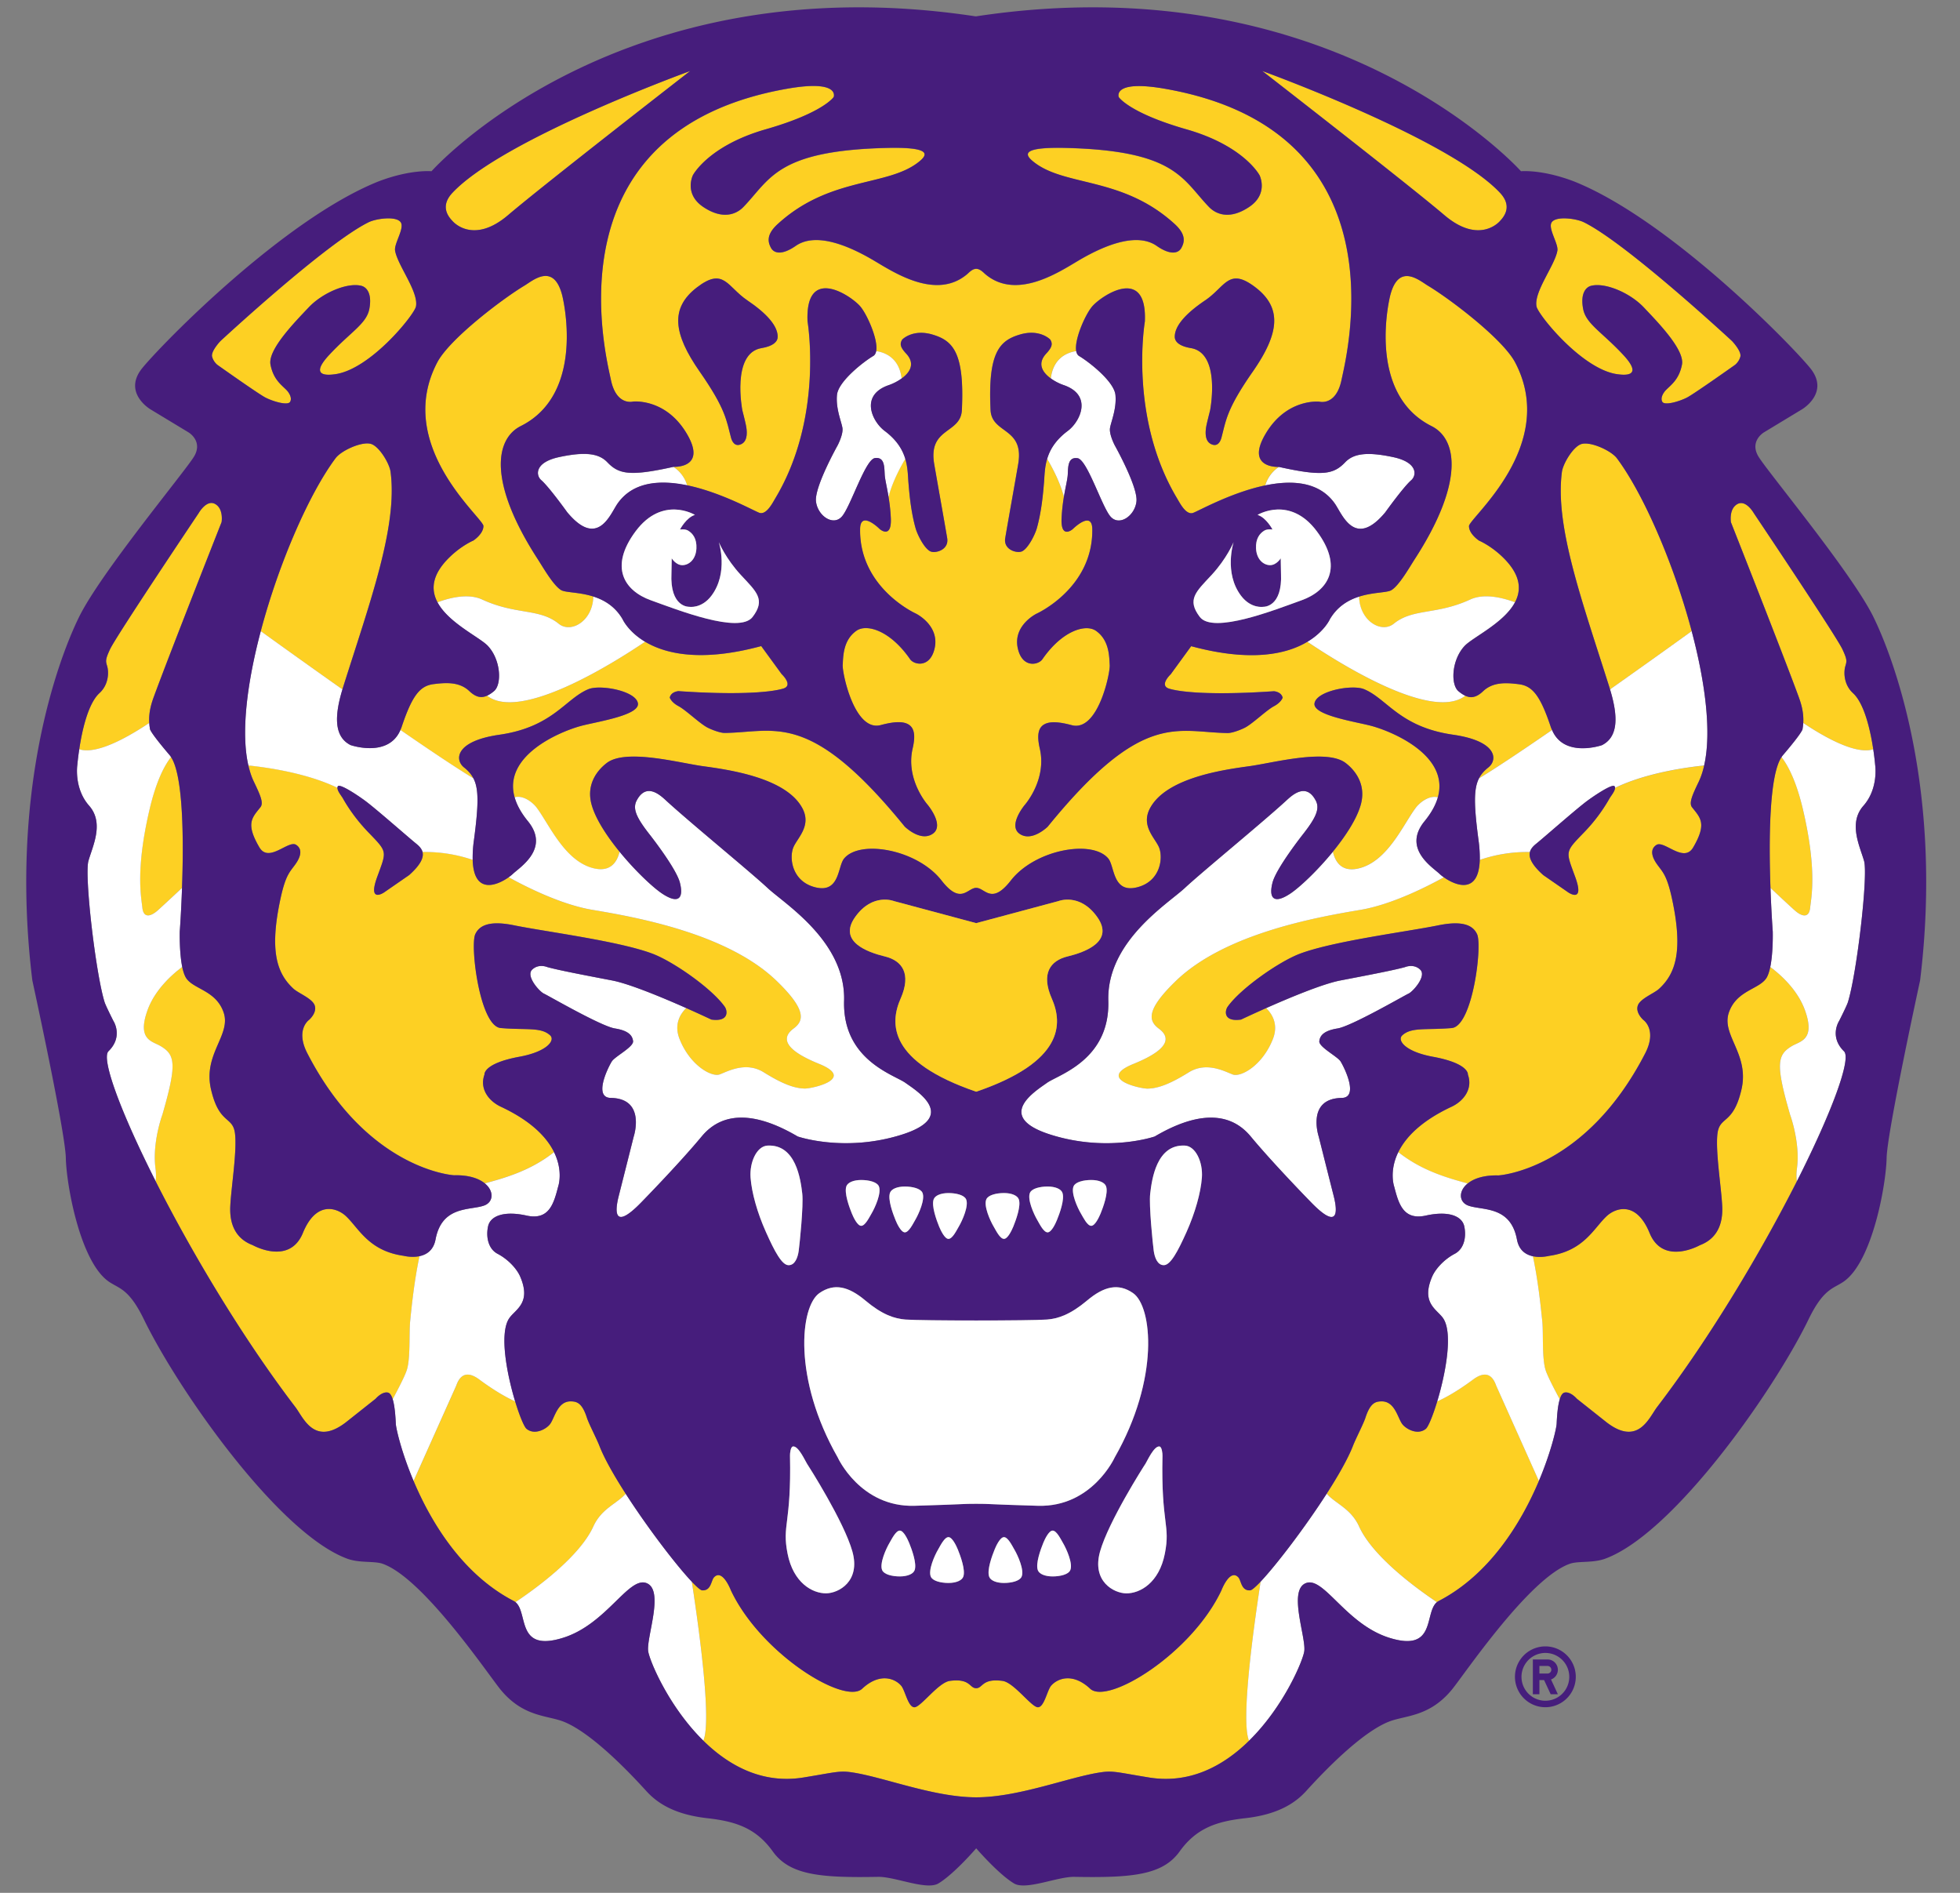
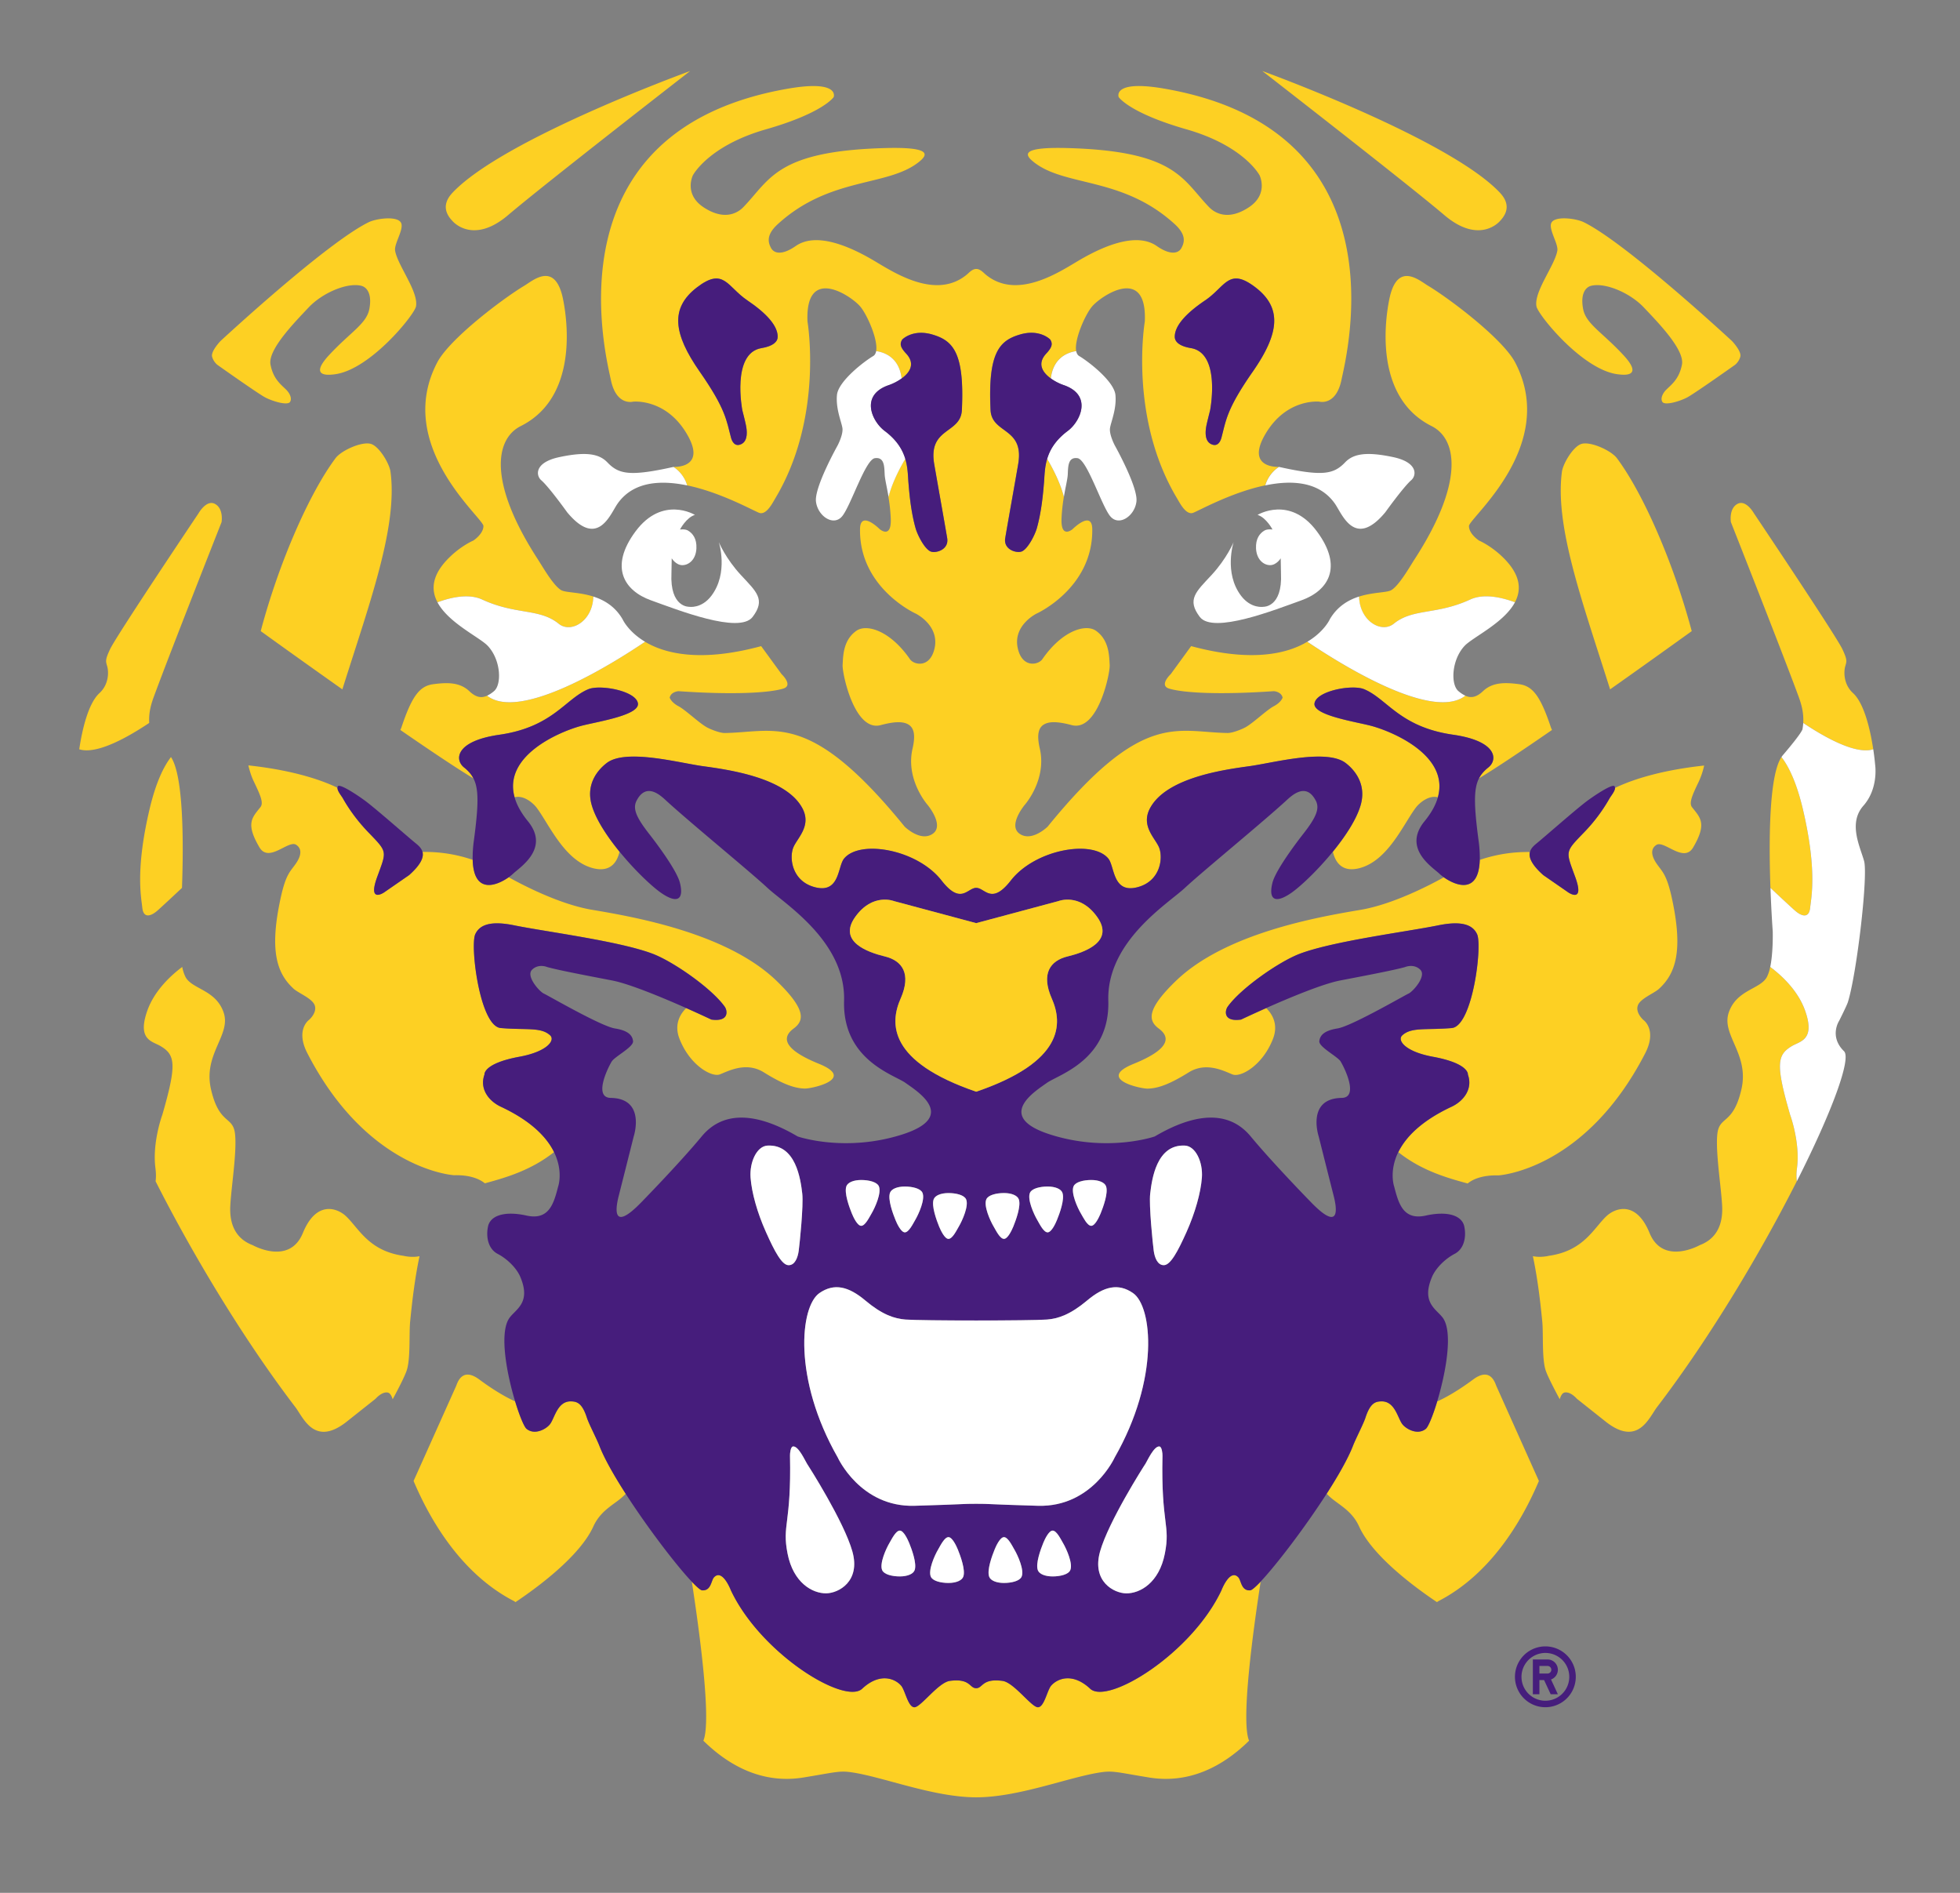
<svg xmlns="http://www.w3.org/2000/svg" id="Layer_1" viewBox="0 0 87 84">
  <rect x="0" y="0" width="87" height="84" fill="#808080" stroke="none" />
  <style>.st0{fill:#461d7c}.st1{fill:#fdd023}.st2{fill:#fff}</style>
  <path class="st0" d="M68.692 74.268h-.361v-.336h.361a.168.168 0 1 1 0 .336m.458-.167a.459.459 0 0 0-.458-.458h-.652v1.543h.291v-.628h.207l.293.628h.319l-.304-.654a.458.458 0 0 0 .304-.431" />
  <path class="st0" d="M68.596 75.475a1.06 1.06 0 1 1 0-2.121 1.06 1.06 0 0 1 0 2.121m0-2.412a1.35 1.35 0 1 0-.001 2.7 1.35 1.35 0 0 0 .001-2.7" />
  <path class="st1" d="M66.578 9.811c.206-.218.554-.67 0-1.259C64.324 6.155 56.03 3.151 56.03 3.151s6.5 5.047 8.076 6.391c1.578 1.343 2.472.269 2.472.269M22.558 9.542c1.576-1.343 8.077-6.391 8.077-6.391s-8.292 3.004-10.548 5.401c-.555.588-.207 1.041 0 1.259 0 0 .894 1.074 2.471-.269M9.657 16.197s1.787 1.267 2.116 1.44c.326.172 1.002.375 1.105.194.104-.18-.061-.421-.155-.517-.234-.24-.588-.472-.716-1.132-.127-.659 1.07-1.878 1.691-2.536.621-.659 1.722-1.117 2.336-.964.265.066.486.378.359 1.035-.126.656-.84 1.022-1.781 2.036-.942 1.015.02.885.24.858 1.57-.193 3.536-2.635 3.611-3.006.132-.649-.817-1.828-.925-2.481-.053-.318.438-1.004.246-1.265-.209-.285-1.095-.155-1.414 0-1.896.926-6.586 5.278-6.586 5.278s-.433.453-.369.693c.065.24.242.367.242.367M68.202 13.604c.076.372 2.041 2.814 3.611 3.006.221.027 1.183.156.24-.858-.941-1.014-1.655-1.379-1.781-2.036-.126-.657.093-.969.359-1.034.614-.152 1.716.305 2.337.964.621.657 1.818 1.877 1.69 2.535-.128.659-.481.893-.716 1.133-.094.096-.259.337-.156.517.104.181.778-.021 1.106-.195.327-.173 2.115-1.44 2.115-1.44s.176-.127.242-.367c.065-.239-.368-.693-.368-.693s-4.691-4.352-6.587-5.278c-.318-.155-1.206-.285-1.414 0-.19.26.298.947.247 1.264-.109.655-1.057 1.833-.925 2.482M33.802 15.449c-1.345.223-.851 2.761-.851 2.761s.13.503.162.674c.042.208.104.671-.203.823-.305.151-.424-.144-.459-.274-.212-.787-.229-1.27-1.395-2.943-1.166-1.675-1.321-2.811-.124-3.732 1.196-.92 1.335-.038 2.242.574.906.611 1.347 1.156 1.346 1.614 0 .218-.202.417-.718.503m19.69-2.119c.907-.612 1.045-1.494 2.241-.574 1.196.921 1.041 2.057-.124 3.732-1.168 1.673-1.185 2.157-1.395 2.943-.036.13-.153.426-.459.274-.306-.151-.246-.614-.205-.823.034-.171.164-.674.164-.674s.494-2.538-.851-2.761c-.517-.086-.718-.286-.718-.505-.001-.456.44-1.001 1.347-1.612M20.594 34.054c-.415-.336-.393-1.166 1.571-1.448 2.379-.342 2.925-1.597 3.951-2.021.528-.218 2.106.072 2.199.623.096.551-1.912.83-2.579 1.021-.978.279-3.406 1.332-2.894 3.152.404-.104.818.252.976.46.557.738 1.246 2.382 2.53 2.693.777.189 1.054-.311 1.151-.736-.556-.681-1.049-1.428-1.232-2.058-.274-.941.269-1.575.665-1.877.846-.648 3.208-.006 4.266.14 1.185.163 3.69.518 4.413 1.86.431.797-.236 1.337-.401 1.756-.187.473-.052 1.523 1.009 1.767 1.06.245.963-.936 1.247-1.282.705-.856 3.252-.406 4.326.973.865 1.108 1.145.327 1.54.327.393 0 .674.781 1.537-.327 1.075-1.379 3.624-1.829 4.327-.973.284.346.187 1.527 1.246 1.282 1.061-.244 1.196-1.293 1.009-1.767-.165-.419-.83-.959-.4-1.756.723-1.342 3.228-1.697 4.413-1.86 1.057-.146 3.419-.789 4.267-.14.396.302.938.936.664 1.877-.184.63-.676 1.377-1.231 2.058.098.425.374.924 1.151.736 1.284-.311 1.974-1.955 2.53-2.693.157-.208.572-.563.977-.46.51-1.82-1.918-2.874-2.896-3.152-.666-.19-2.674-.47-2.579-1.021.095-.551 1.671-.841 2.199-.623 1.026.424 1.573 1.678 3.952 2.021 1.964.282 1.987 1.112 1.57 1.448a1.523 1.523 0 0 0-.421.488c.743-.447 1.931-1.241 3.243-2.148-.017-.039-.036-.074-.05-.116-.472-1.416-.819-1.839-1.418-1.917-.6-.078-1.165-.096-1.595.311-.303.287-.546.311-.786.201-1.465 1.15-5.544-1.401-7.014-2.393-.879.525-2.452.923-5.155.193l-.907 1.245s-.538.502-.065.642c.642.192 2.248.278 4.645.112 0 0 .331.021.387.287 0 0-.06.205-.387.379-.327.173-.923.754-1.27.942-.18.097-.579.251-.783.248-2.252-.028-3.767-1.038-7.989 4.156 0 0-.699.69-1.241.319-.541-.369.221-1.282.221-1.282s.992-1.113.671-2.502c-.149-.642-.045-.936.19-1.072.265-.156.695-.11 1.228.032 1.162.308 1.709-2.305 1.685-2.671-.025-.365-.011-1.095-.61-1.516-.455-.319-1.5-.012-2.38 1.262-.175.253-.879.407-1.086-.466-.245-1.034.828-1.557.828-1.557s2.51-1.127 2.474-3.75c-.01-.862-.872 0-.872 0s-.538.466-.491-.493c.017-.356.057-.667.101-.935-.152-.622-.503-1.286-.742-1.693-.116.381-.116.742-.141 1.047-.042.514-.114 1.312-.32 2.041-.083.289-.38.879-.647 1.015-.212.109-.843-.053-.754-.583.114-.681.435-2.463.575-3.285.282-1.641-1.174-1.331-1.227-2.398-.123-2.563.403-3.08 1.294-3.349.891-.268 1.354.218 1.354.218.119.19.086.342-.175.623-.427.46-.151.849.203 1.104.108-.921.744-1.158 1.128-1.213-.093-.502.398-1.614.703-1.976.391-.467 2.452-1.866 2.344.663 0 0-.727 4.247 1.428 7.844.122.204.381.725.687.656.174-.04 1.675-.907 3.231-1.229h-.001s.108-.491.604-.819c0 0-1.52.085-.581-1.485.939-1.571 2.378-1.41 2.378-1.41s.739.201.982-.964c.242-1.165 2.784-11.077-7.857-12.926-2.33-.404-2.032.373-2.032.373s.455.7 3.013 1.433c2.562.735 3.242 2.04 3.242 2.04s.41.823-.461 1.409c-.871.585-1.475.32-1.784 0-1.19-1.234-1.473-2.496-6.332-2.62-1.957-.049-1.857.276-1.507.573 1.377 1.173 3.968.656 6.32 2.807.527.482.425.816.295 1.057-.131.241-.483.336-1.096-.089-.78-.544-2.056-.189-3.49.661-.892.531-2.746 1.746-4.113.597-.084-.071-.231-.24-.407-.24-.178 0-.319.165-.408.24-1.367 1.15-3.221-.066-4.115-.597-1.433-.85-2.707-1.205-3.49-.661-.613.426-.964.331-1.096.089-.129-.241-.23-.575.296-1.057 2.352-2.151 4.944-1.635 6.321-2.807.348-.297.45-.622-1.508-.573-4.861.123-5.145 1.386-6.335 2.619-.308.32-.913.585-1.785 0-.87-.586-.459-1.409-.459-1.409s.679-1.304 3.237-2.038c2.558-.732 3.012-1.433 3.012-1.433s.297-.777-2.032-.373c-10.641 1.849-8.1 11.761-7.857 12.926.242 1.165.982.964.982.964s1.439-.161 2.377 1.41c.939 1.57-.581 1.485-.581 1.485.497.328.604.819.604.819h-.001c1.556.322 3.056 1.189 3.231 1.229.307.069.566-.452.688-.656 2.153-3.597 1.427-7.844 1.427-7.844-.108-2.529 1.954-1.13 2.344-.663.305.362.797 1.473.703 1.976.385.055 1.021.292 1.13 1.213.353-.255.63-.644.201-1.104-.261-.28-.294-.433-.174-.623 0 0 .461-.486 1.354-.218.891.269 1.416.786 1.292 3.349-.052 1.067-1.507.757-1.226 2.398.141.822.461 2.604.575 3.285.089.53-.541.692-.753.583-.269-.136-.563-.726-.647-1.015-.207-.729-.279-1.527-.319-2.041-.025-.305-.026-.666-.142-1.047-.239.406-.59 1.071-.744 1.693.046.268.085.579.102.935.047.958-.491.493-.491.493s-.862-.862-.873 0c-.035 2.623 2.477 3.75 2.477 3.75s1.071.523.828 1.557c-.207.874-.912.72-1.087.466-.88-1.274-1.925-1.581-2.379-1.262-.602.421-.588 1.151-.611 1.516-.024.365.523 2.979 1.686 2.671.532-.143.963-.188 1.227-.032.235.137.339.43.191 1.072-.321 1.388.67 2.502.67 2.502s.762.913.221 1.282c-.542.37-1.241-.319-1.241-.319-4.223-5.193-5.737-4.184-7.989-4.156-.205.003-.603-.151-.783-.248-.348-.189-.945-.769-1.27-.942-.326-.174-.388-.379-.388-.379.058-.266.388-.287.388-.287 2.396.166 4 .08 4.645-.112.473-.14-.065-.642-.065-.642l-.908-1.245c-2.7.73-4.275.332-5.154-.193-1.47.992-5.549 3.542-7.014 2.393-.24.11-.483.087-.786-.201-.43-.407-.994-.389-1.595-.311-.599.078-.946.501-1.418 1.917-.014.042-.033.076-.048.116 1.311.905 2.499 1.701 3.242 2.148a1.467 1.467 0 0 0-.42-.489" />
  <path class="st1" d="M61.866 27.679c.851-.692 1.895-.381 3.391-1.072.636-.296 1.483-.068 1.987.122.303-.569.261-1.25-.589-2.05-.515-.484-1.002-.689-1.002-.689s-.449-.289-.449-.645c0-.357 3.986-3.571 2.05-7.261-.549-1.044-2.895-2.822-3.87-3.406-.372-.223-1.295-1.043-1.676.427 0 0-1.109 4.328 1.836 5.803 1.152.578 1.45 2.513-.757 5.917-.232.359-.684 1.158-1.03 1.364-.197.117-.803.086-1.433.286.027 1.084.994 1.648 1.542 1.204M21.407 26.606c1.496.692 2.539.381 3.392 1.072.546.444 1.513-.12 1.538-1.205-.63-.2-1.234-.169-1.432-.286-.345-.206-.798-1.004-1.031-1.364-2.207-3.402-1.909-5.339-.756-5.916 2.945-1.475 1.835-5.804 1.835-5.804-.381-1.47-1.303-.65-1.674-.427-.975.584-3.322 2.362-3.87 3.406-1.937 3.689 2.049 6.904 2.049 7.261 0 .356-.447.645-.447.645s-.489.205-1.002.689c-.851.8-.893 1.481-.59 2.05.505-.188 1.351-.417 1.988-.121M71.77 20.332c-.255-.339-1.166-.754-1.572-.632-.362.108-.817.863-.868 1.239-.321 2.424.909 5.759 2.107 9.554l.031.1a462.743 462.743 0 0 0 3.624-2.585c-.8-3.008-2.148-6.105-3.322-7.676M80.347 40.285c.048-.461.316-1.667-.321-4.372-.289-1.228-.646-1.923-.951-2.316-.561.834-.561 3.796-.489 5.805.344.323.875.818 1.084 1.003.319.281.629.341.677-.12M83.149 33.25c-.119-.787-.382-2.019-.899-2.494-.43-.394-.41-.958-.344-1.185.064-.226.102-.274-.127-.763-.276-.591-3.933-6.039-3.933-6.039s-.349-.619-.732-.403c-.382.217-.283.805-.283.805s2.284 5.783 3 7.729c.107.291.24.692.21 1.181 1.799 1.201 2.68 1.309 3.108 1.169M22.234 49.114c-.518-.241-.959-.777-.727-1.428 0 0-.071-.492 1.557-.791 1.233-.227 1.596-.732 1.357-.95-.409-.374-1.05-.226-2.193-.323-.928-.079-1.365-3.65-1.129-4.162.186-.403.642-.616 1.726-.396 1.389.283 4.701.704 6.17 1.271.921.357 2.606 1.536 3.177 2.34.12.169.212.683-.594.571 0 0-.467-.222-1.115-.51-.205.194-.574.665-.303 1.362.461 1.182 1.433 1.719 1.792 1.581.359-.138 1.162-.582 1.949-.092.787.489 1.331.711 1.82.721.317.006 2.293-.425.629-1.099-1.829-.741-1.512-1.277-1.124-1.563.451-.336.6-.81-.759-2.12-2.2-2.123-6.321-2.836-8.189-3.151-1.403-.237-2.997-1.054-3.701-1.445-.513.365-1.548.785-1.594-.772a6.495 6.495 0 0 0-2.227-.35c.056.225-.054.541-.591 1.023l-1.117.772s-.734.5-.307-.678c.428-1.179.476-1.094-.394-1.996a7.46 7.46 0 0 1-1.123-1.497c-.06-.109-.247-.325-.244-.472-.576-.282-1.826-.764-3.955-.994.06.261.138.5.239.71.28.585.45.95.297 1.142-.37.468-.67.721-.047 1.782.418.714 1.287-.335 1.631-.111.373.245.092.693-.036.869-.238.333-.427.459-.653 1.502-.503 2.316-.175 3.329.573 4.014.219.202.826.43.938.733.124.336-.25.653-.25.653s-.614.431-.074 1.479c2.679 5.2 6.514 5.415 6.514 5.415.653-.018 1.1.142 1.365.359.948-.257 2.052-.578 3.076-1.389-.313-.628-.98-1.362-2.364-2.01M15.228 30.493c1.198-3.796 2.429-7.131 2.106-9.555-.05-.375-.506-1.13-.868-1.238-.406-.121-1.318.293-1.571.632-1.174 1.57-2.525 4.668-3.322 7.676.864.622 2.199 1.579 3.626 2.586.009-.034.018-.067.029-.101M71.442 35.436a7.448 7.448 0 0 1-1.122 1.496c-.871.903-.824.817-.396 1.996.428 1.178-.306.679-.306.679l-1.117-.773c-.54-.481-.648-.798-.591-1.023a6.544 6.544 0 0 0-2.227.35c-.047 1.557-1.081 1.136-1.595.772-.704.392-2.298 1.207-3.701 1.445-1.867.314-5.988 1.028-8.19 3.151-1.358 1.31-1.208 1.784-.756 2.12.387.287.704.823-1.124 1.563-1.665.674.31 1.105.627 1.099.489-.009 1.033-.231 1.82-.721.788-.49 1.59-.046 1.949.093.361.138 1.332-.4 1.792-1.582.272-.697-.098-1.168-.302-1.362-.647.288-1.115.51-1.115.51-.806.113-.714-.402-.594-.57.571-.805 2.256-1.984 3.176-2.341 1.469-.567 4.781-.988 6.171-1.271 1.084-.22 1.54-.007 1.725.395.237.513-.201 4.084-1.129 4.163-1.142.097-1.784-.051-2.191.323-.24.218.122.723 1.355.951 1.628.298 1.556.79 1.556.79.233.651-.208 1.186-.725 1.428-1.385.647-2.052 1.382-2.362 2.015 1.025.811 2.129 1.131 3.076 1.388.265-.217.712-.376 1.366-.359 0 0 3.835-.215 6.513-5.415.541-1.049-.074-1.479-.074-1.479s-.373-.318-.249-.653c.112-.303.72-.531.938-.733.747-.685 1.075-1.698.573-4.013-.227-1.044-.416-1.17-.653-1.504-.127-.176-.41-.624-.037-.868.344-.223 1.212.825 1.632.112.622-1.061.322-1.315-.048-1.783-.151-.192.018-.556.299-1.142a3.4 3.4 0 0 0 .237-.71c-2.129.23-3.379.712-3.954.994.001.144-.186.359-.247.469M65.389 61.22c-.71.526-1.247.816-1.594.973-.194.643-.398 1.13-.504 1.216-.37.299-.887.002-1.048-.214-.207-.279-.328-1.032-.942-1.005-.252.009-.479.073-.693.732-.088.27-.43.926-.552 1.243-.218.56-.65 1.32-1.166 2.122.398.45 1.076.656 1.439 1.457.611 1.345 2.562 2.758 3.455 3.355a.491.491 0 0 1 .081-.053c2.281-1.184 3.673-3.503 4.443-5.324l-1.895-4.228c-.104-.3-.352-.773-1.024-.274M6.624 32.082c-.031-.489.104-.891.211-1.181.715-1.946 3-7.73 3-7.73s.1-.588-.284-.804c-.382-.216-.732.403-.732.403s-3.657 5.448-3.933 6.039c-.229.489-.19.537-.127.763.065.226.087.79-.343 1.185-.519.475-.781 1.706-.899 2.494.426.139 1.306.031 3.107-1.169M18.206 58.646c.069-.695.187-1.829.416-2.899-.355.075-.707-.016-.707-.016-1.562-.218-1.995-1.238-2.567-1.768-.376-.348-1.305-.709-1.904.754-.599 1.462-2.226.541-2.226.541-.942-.353-1.018-1.221-.997-1.716.035-.811.307-2.452.209-3.241-.098-.789-.698-.381-1.063-1.956s.908-2.411.558-3.418c-.349-1.008-1.39-1.021-1.688-1.565a1.703 1.703 0 0 1-.148-.451c-.433.322-1.214 1.002-1.546 1.929-.468 1.316.218 1.366.581 1.582.654.389.734.796.084 3.042 0 0-.458 1.233-.308 2.379.029.223.028.414.007.581 1.567 3.097 3.819 6.899 6.205 10.024.354.464.834 1.749 2.236.675l1.323-1.049s.289-.338.553-.272c.091.024.156.137.206.295.228-.421.518-.981.615-1.256.186-.519.107-1.648.161-2.195M79.763 51.842c.15-1.146-.307-2.379-.307-2.379-.65-2.245-.57-2.654.083-3.042.363-.216 1.05-.266.581-1.582-.331-.927-1.111-1.607-1.546-1.929a1.692 1.692 0 0 1-.147.451c-.299.544-1.339.557-1.689 1.565-.348 1.008.923 1.843.559 3.418-.365 1.575-.965 1.167-1.065 1.956-.097.789.177 2.43.211 3.241.021.495-.054 1.362-.996 1.716 0 0-1.629.921-2.227-.541-.599-1.462-1.529-1.101-1.904-.754-.572.53-1.005 1.55-2.568 1.768 0 0-.351.091-.707.016.229 1.071.348 2.204.417 2.899.054.547-.025 1.676.159 2.194.098.274.389.834.616 1.256.048-.158.114-.271.205-.295.266-.066.554.272.554.272l1.322 1.049c1.404 1.074 1.883-.211 2.237-.675 2.386-3.125 4.638-6.927 6.204-10.024a2.372 2.372 0 0 1 .008-.58M6.317 40.285c.048.461.358.401.678.12.208-.184.739-.68 1.083-1.003.072-2.01.071-4.972-.489-5.805-.304.393-.662 1.088-.951 2.316-.636 2.705-.368 3.912-.321 4.372M55.958 70.19c-.226.238-.392.381-.463.385-.407.025-.393-.441-.53-.581-.379-.391-.749.588-.749.588-1.337 2.819-5.05 5.084-5.822 4.361s-1.445-.464-1.732-.139c-.179.205-.308.968-.594.96-.286-.009-1.06-1.103-1.568-1.171-.917-.121-.865.325-1.168.325-.302 0-.251-.446-1.166-.325-.511.068-1.284 1.162-1.569 1.171-.286.008-.416-.755-.594-.96-.286-.325-.958-.585-1.731.139-.773.723-4.486-1.541-5.822-4.361 0 0-.37-.979-.749-.588-.138.14-.124.607-.531.581-.071-.004-.237-.147-.461-.385.347 2.259.879 6.198.512 7.059 1.124 1.105 2.613 1.926 4.432 1.634 1.377-.224 1.594-.311 2.123-.235 1.403.197 3.65 1.113 5.557 1.113 1.908 0 4.155-.916 5.558-1.113.529-.076.745.011 2.122.235 1.819.292 3.308-.529 4.431-1.634-.366-.862.166-4.801.514-7.059M26.336 67.744c.363-.801 1.041-1.008 1.439-1.457-.516-.802-.948-1.562-1.165-2.122-.123-.317-.466-.973-.554-1.243-.213-.659-.441-.723-.693-.732-.613-.026-.736.727-.942 1.005-.159.216-.678.513-1.046.214-.106-.086-.31-.573-.506-1.216-.346-.157-.884-.447-1.593-.973-.672-.499-.92-.026-1.023.274l-1.895 4.228c.769 1.821 2.162 4.141 4.443 5.324a.462.462 0 0 1 .08.053c.894-.597 2.844-2.01 3.455-3.355" />
-   <path class="st2" d="M24.297 42.918s-.384-.168-.675.115c-.291.284.327.974.522 1.062.194.088 2.54 1.449 3.15 1.546.613.098.781.319.808.563.03.261-.812.681-.947.906-.209.346-.799 1.603-.043 1.614 1.578.025 1.02 1.712 1.02 1.712l-.664 2.633c-.065.256-.459 1.801 1.019.269 0 0 1.668-1.705 2.66-2.903.994-1.2 2.515-1.028 4.263 0 0 0 2.077.721 4.617-.08 2.538-.8.665-1.942.164-2.301-.501-.359-2.797-1.011-2.722-3.644.076-2.631-2.646-4.303-3.395-5.003-.749-.7-3.381-2.853-4.471-3.848-.247-.226-.895-.88-1.341-.034-.183.349-.033.731.552 1.479 0 0 1.197 1.513 1.366 2.166.168.652-.026.986-.773.496-.415-.272-1.21-1.017-1.906-1.87-.098.424-.375.924-1.151.735-1.285-.311-1.974-1.955-2.53-2.692-.157-.209-.573-.564-.976-.46.092.328.278.681.589 1.061.989 1.208-.342 2.033-.661 2.332a1.78 1.78 0 0 1-.195.157c.704.391 2.298 1.207 3.701 1.445 1.868.314 5.989 1.028 8.189 3.151 1.359 1.31 1.21 1.784.758 2.12-.387.286-.704.823 1.124 1.563 1.665.674-.311 1.105-.628 1.099-.489-.009-1.033-.231-1.821-.721-.787-.49-1.589-.046-1.948.092-.359.139-1.331-.399-1.792-1.581-.271-.697.099-1.168.303-1.362-1.028-.455-2.509-1.076-3.291-1.225-1.272-.242-2.373-.452-2.875-.592M14.997 34.893c.094-.138.997.477 1.286.701.564.437 1.813 1.539 2.182 1.839.118.095.248.212.29.377a6.55 6.55 0 0 1 2.228.35 5.312 5.312 0 0 1 .053-.864c.21-1.58.22-2.29-.02-2.755-.743-.448-1.931-1.243-3.242-2.148-.534 1.257-2.215.671-2.215.671-.735-.371-.719-1.289-.36-2.47a512.49 512.49 0 0 1-3.625-2.586c-.602 2.27-.889 4.487-.551 5.961 2.129.229 3.379.711 3.955.993a.108.108 0 0 1 .019-.069" />
  <path class="st0" d="M33.174 13.33c-.907-.612-1.046-1.493-2.242-.574-1.197.921-1.042 2.057.124 3.732 1.166 1.674 1.184 2.157 1.395 2.943.035.13.154.426.459.275.306-.151.245-.615.203-.823-.032-.17-.162-.674-.162-.674s-.495-2.538.851-2.761c.517-.086.718-.286.718-.505.001-.457-.44-1.003-1.346-1.613" />
-   <path class="st2" d="M6.901 51.842c-.15-1.146.308-2.379.308-2.379.65-2.245.571-2.654-.084-3.042-.362-.216-1.049-.266-.58-1.582.331-.927 1.112-1.607 1.545-1.929-.134-.655-.11-1.574-.11-1.574s.062-.821.101-1.934c-.344.323-.876.818-1.083 1.003-.32.281-.63.341-.679-.121-.047-.46-.314-1.665.322-4.372.289-1.229.646-1.923.951-2.315-.018-.026-.035-.054-.054-.076-.944-1.105-.882-1.182-.882-1.182a2.387 2.387 0 0 1-.03-.257c-1.801 1.2-2.682 1.308-3.108 1.168-.061.408-.085.696-.085.696s-.157 1.038.523 1.808c.681.772.155 1.799-.03 2.451-.184.651.322 4.995.718 6.269.05.157.386.824.386.824s.461.691-.214 1.352c-.336.329.542 2.704 2.095 5.772a2.433 2.433 0 0 0-.01-.58" />
  <path class="st0" d="M18.465 37.433c-.37-.3-1.619-1.403-2.182-1.839-.289-.224-1.192-.839-1.286-.701a.119.119 0 0 0-.019.07c-.004.148.184.363.244.472.228.409.606.959 1.123 1.497.87.902.823.817.394 1.995-.427 1.178.307.679.307.679l1.117-.773c.539-.481.648-.798.592-1.023-.043-.165-.173-.282-.29-.377" />
-   <path class="st2" d="M21.275 61.22c.71.526 1.247.816 1.594.973-.37-1.221-.707-3.006-.274-3.677.263-.405 1.015-.668.495-1.868-.141-.326-.512-.751-1.002-1.008-.416-.219-.521-.749-.422-1.215.098-.466.705-.703 1.707-.481 1.002.222 1.209-.533 1.403-1.281 0 0 .243-.673-.182-1.535-1.024.811-2.128 1.131-3.076 1.388.422.344.385.833-.031.983-.617.224-1.871-.008-2.155 1.504-.092.487-.404.677-.711.742-.229 1.071-.348 2.204-.416 2.9-.054.547.025 1.676-.161 2.193-.097.275-.387.834-.614 1.257.093.303.123.771.138 1.088.01.201.241 1.243.789 2.538l1.894-4.228c.104-.299.353-.772 1.024-.273M68.459 58.646c-.07-.695-.189-1.829-.417-2.899-.308-.065-.619-.256-.71-.744-.284-1.512-1.538-1.279-2.156-1.503-.416-.15-.454-.638-.031-.982-.947-.258-2.051-.579-3.076-1.389-.423.863-.181 1.535-.181 1.535.194.748.401 1.502 1.403 1.281 1.002-.222 1.609.016 1.706.481.099.466-.006.996-.423 1.215-.489.257-.858.681-1 1.008-.519 1.2.233 1.462.495 1.869.433.67.097 2.455-.274 3.676.347-.156.885-.447 1.594-.973.672-.499.92-.025 1.024.274l1.894 4.228c.546-1.295.779-2.337.789-2.537.014-.318.043-.786.139-1.088-.227-.421-.518-.981-.616-1.256-.185-.52-.106-1.649-.16-2.196M60.328 67.744c-.363-.801-1.041-1.008-1.439-1.457-.973 1.513-2.241 3.171-2.932 3.903-.348 2.259-.88 6.197-.515 7.059 1.563-1.534 2.416-3.611 2.453-3.992.065-.654-.728-2.708.079-3.005.794-.293 1.768 1.824 3.689 2.428 2.106.663 1.542-1.107 2.118-1.58-.891-.598-2.842-2.011-3.453-3.356M30.708 70.19c-.693-.731-1.96-2.389-2.933-3.903-.398.45-1.076.656-1.439 1.457-.612 1.345-2.562 2.758-3.456 3.355.577.472.014 2.242 2.119 1.58 1.92-.604 2.895-2.72 3.689-2.428.808.297.015 2.352.08 3.005.037.382.891 2.458 2.452 3.992.367-.861-.165-4.8-.512-7.058M65.629 37.296c.046.341.06.625.054.865a6.495 6.495 0 0 1 2.227-.35c.042-.167.172-.283.29-.377.37-.301 1.618-1.403 2.181-1.84.291-.223 1.194-.839 1.286-.701a.133.133 0 0 1 .02.071c.574-.282 1.824-.765 3.954-.994.338-1.473.052-3.689-.551-5.961-.862.622-2.198 1.578-3.624 2.585.359 1.183.375 2.101-.36 2.471 0 0-1.682.585-2.214-.67-1.313.905-2.501 1.7-3.243 2.147-.239.464-.229 1.176-.02 2.754M57.258 39.668c-.747.489-.941.155-.773-.496.168-.653 1.366-2.165 1.366-2.165.585-.749.736-1.131.552-1.48-.447-.846-1.093-.192-1.342.034-1.088.995-3.722 3.149-4.47 3.848-.749.7-3.47 2.372-3.395 5.004.077 2.632-2.22 3.284-2.722 3.643-.5.359-2.375 1.501.165 2.301 2.538.8 4.616.08 4.616.08 1.748-1.028 3.269-1.199 4.263 0 .992 1.198 2.66 2.903 2.66 2.903 1.478 1.532 1.083-.014 1.02-.269-.167-.658-.664-2.633-.664-2.633s-.56-1.687 1.018-1.712c.755-.011.165-1.269-.042-1.614-.135-.225-.977-.645-.948-.906.028-.244.196-.465.807-.563.613-.097 2.957-1.458 3.152-1.546.193-.088.812-.778.521-1.062-.29-.283-.676-.115-.676-.115-.501.14-1.602.349-2.875.594-.781.15-2.262.77-3.29 1.225.205.195.574.665.303 1.362-.46 1.182-1.431 1.72-1.791 1.581-.359-.138-1.162-.582-1.949-.092-.788.49-1.331.711-1.821.721-.316.006-2.293-.425-.626-1.099 1.828-.741 1.51-1.276 1.122-1.563-.45-.336-.6-.81.758-2.12 2.201-2.123 6.322-2.836 8.19-3.151 1.404-.237 2.996-1.053 3.701-1.445a1.5 1.5 0 0 1-.195-.157c-.319-.299-1.648-1.123-.661-2.332.31-.38.498-.733.591-1.061-.405-.104-.82.252-.977.46-.557.738-1.247 2.382-2.53 2.693-.777.188-1.055-.311-1.151-.736-.697.851-1.491 1.597-1.907 1.868" />
  <path class="st0" d="M23.431 36.442c-.31-.38-.497-.733-.589-1.061-.512-1.82 1.916-2.874 2.895-3.152.666-.19 2.674-.471 2.578-1.021-.093-.55-1.671-.84-2.199-.622-1.026.424-1.572 1.678-3.951 2.021-1.964.282-1.986 1.112-1.571 1.448.185.149.323.298.421.488.24.465.23 1.175.02 2.754a5.466 5.466 0 0 0-.054.866c.046 1.556 1.081 1.135 1.594.771.079-.056.147-.11.195-.156.319-.302 1.65-1.126.661-2.336" />
  <path class="st0" d="M53.349 52.259c-.052.681-.301 1.561-.681 2.413-.393.877-.711 1.466-1.003 1.473-.29.008-.414-.35-.454-.641-.038-.291-.218-2.01-.155-2.536.073-.632.28-2.194 1.541-2.129.479.026.801.739.752 1.42m-1.644 16.686c-.253 1.296-1.1 1.77-1.716 1.763-.547-.006-1.533-.529-1.16-1.856.374-1.329 1.941-3.786 2.016-3.896.074-.111.377-.799.622-.765.105.014.135.303.133.41-.066 3.067.361 3.048.105 4.344m-5.637-2.121c-2.41-.071-2.05-.089-2.735-.089s-.325.018-2.736.089c-2.411.07-3.412-2.147-3.412-2.147-1.999-3.5-1.668-6.699-.811-7.293.654-.453 1.292-.297 2.038.33.744.626 1.288.806 1.778.845.356.028 1.75.042 3.144.042 1.394 0 2.788-.014 3.142-.042.491-.038 1.034-.218 1.779-.845.745-.627 1.384-.783 2.038-.33.856.594 1.186 3.793-.812 7.293-.001 0-1.003 2.217-3.413 2.147m1.437 2.86c-.085.188-.443.274-.78.274-.339 0-.593-.108-.657-.274-.11-.289.126-.928.242-1.214.065-.158.244-.543.415-.545.177 0 .357.377.456.544.159.27.455.929.324 1.215m-2.16.29c-.086.187-.442.274-.781.274-.338 0-.592-.107-.656-.274-.11-.29.126-.929.243-1.214.064-.159.243-.544.413-.545.178 0 .359.376.457.542.161.271.455.931.324 1.217m-2.589 0c-.063.167-.318.274-.657.274-.337 0-.695-.087-.78-.274-.132-.286.165-.946.325-1.217.098-.166.279-.542.455-.542.172.001.35.386.414.545.119.285.353.924.243 1.214m-2.16-.29c-.062.167-.318.274-.656.274s-.695-.087-.781-.274c-.131-.285.164-.945.325-1.215.098-.167.28-.544.456-.544.172.002.348.387.414.545.118.286.352.925.242 1.214m-3.92 1.024c-.615.007-1.462-.467-1.717-1.763-.255-1.296.172-1.277.108-4.344-.003-.107.025-.395.133-.41.244-.034.547.653.622.765.073.11 1.642 2.567 2.014 3.896.372 1.327-.614 1.85-1.16 1.856m-2.678-16.036c-.382-.852-.63-1.733-.681-2.413-.05-.681.273-1.394.753-1.42 1.259-.065 1.467 1.497 1.541 2.129.06.527-.118 2.246-.158 2.536-.038.291-.162.649-.453.641-.292-.007-.611-.596-1.002-1.473m7.446-1.453c.063-.167.319-.274.656-.274.338 0 .695.087.782.274.131.286-.164.945-.325 1.216-.097.166-.279.544-.456.544-.17-.001-.348-.387-.414-.545-.117-.286-.352-.926-.243-1.215m-1.937-.289c.064-.167.318-.274.656-.274s.696.086.782.274c.131.286-.165.945-.325 1.216-.098.167-.28.543-.457.543-.169-.001-.348-.385-.412-.545-.119-.286-.353-.925-.244-1.214m-1.937-.291c.064-.165.319-.273.657-.273s.695.085.782.273c.13.287-.165.946-.325 1.217-.099.166-.28.543-.457.543-.171 0-.348-.386-.414-.545-.118-.286-.351-.925-.243-1.215m.391-11.944c.775-1.091 1.727-.704 1.727-.704l3.644.976 3.645-.976s.95-.387 1.726.704c.775 1.09-.545 1.563-1.315 1.75-.771.188-1.189.764-.699 1.873.488 1.108.536 2.799-3.356 4.129-3.893-1.33-3.845-3.021-3.356-4.129.488-1.109.07-1.685-.7-1.873-.772-.188-2.092-.66-1.316-1.75m9.696 11.944c.086-.188.444-.273.781-.273.338 0 .593.108.656.273.11.29-.124.929-.241 1.215-.066.159-.244.545-.415.545-.178 0-.359-.377-.457-.543-.159-.271-.456-.93-.324-1.217m-1.937.291c.086-.188.441-.274.781-.274.338 0 .592.107.656.274.11.289-.125.928-.243 1.214-.064.16-.242.544-.413.545-.178 0-.359-.376-.456-.543-.161-.271-.456-.931-.325-1.216m-.742 1.505c-.065.157-.243.544-.414.545-.178 0-.359-.378-.456-.544-.161-.271-.456-.93-.325-1.216.086-.188.443-.274.781-.274s.593.108.656.274c.109.288-.125.928-.242 1.215m19.453-5.321c.517-.241.958-.777.726-1.428 0 0 .072-.492-1.556-.791-1.234-.227-1.596-.732-1.356-.95.409-.374 1.049-.226 2.192-.323.929-.079 1.366-3.65 1.129-4.163-.186-.402-.642-.615-1.726-.395-1.389.283-4.701.704-6.171 1.271-.92.357-2.605 1.536-3.176 2.34-.12.169-.212.683.594.571 0 0 .468-.222 1.115-.51 1.028-.455 2.509-1.076 3.29-1.225 1.273-.245 2.373-.455 2.875-.594 0 0 .385-.168.676.115.291.284-.328.975-.521 1.062-.195.088-2.539 1.449-3.152 1.546-.612.098-.78.319-.808.563-.029.261.814.681.948.906.208.346.798 1.603.043 1.614-1.578.025-1.018 1.712-1.018 1.712s.496 1.976.664 2.633c.064.256.458 1.801-1.021.269 0 0-1.667-1.705-2.66-2.903-.993-1.2-2.515-1.028-4.262 0 0 0-2.078.721-4.617-.08-2.539-.801-.665-1.942-.165-2.301.502-.359 2.799-1.011 2.722-3.644-.076-2.631 2.645-4.303 3.395-5.002.749-.7 3.382-2.855 4.47-3.849.248-.226.895-.88 1.341-.034.184.349.034.731-.551 1.479 0 0-1.198 1.513-1.367 2.165-.168.653.027.987.774.497.416-.271 1.209-1.017 1.906-1.87.555-.681 1.047-1.428 1.23-2.058.274-.941-.268-1.575-.664-1.878-.848-.647-3.21-.005-4.266.141-1.185.162-3.689.517-4.413 1.86-.43.797.235 1.337.401 1.756.187.473.051 1.523-1.009 1.767-1.06.244-.963-.937-1.246-1.282-.704-.857-3.252-.406-4.327.972-.863 1.109-1.145.327-1.538.327s-.675.782-1.539-.327c-1.075-1.378-3.622-1.829-4.326-.972-.285.345-.187 1.526-1.247 1.282s-1.195-1.293-1.008-1.767c.164-.419.831-.959.401-1.756-.724-1.343-3.228-1.698-4.414-1.86-1.057-.146-3.418-.789-4.266-.141-.396.303-.94.936-.664 1.878.183.63.676 1.377 1.231 2.058.695.853 1.49 1.599 1.906 1.87.746.489.941.155.772-.497-.169-.653-1.366-2.165-1.366-2.165-.585-.749-.735-1.13-.551-1.479.446-.846 1.093-.192 1.34.034 1.089.994 3.723 3.149 4.471 3.849.749.699 3.471 2.372 3.395 5.002-.076 2.632 2.22 3.285 2.721 3.644.501.359 2.375 1.5-.163 2.301-2.54.8-4.617.08-4.617.08-1.747-1.028-3.269-1.2-4.263 0-.993 1.198-2.661 2.903-2.661 2.903-1.477 1.531-1.083-.014-1.019-.269.167-.658.664-2.633.664-2.633s.558-1.688-1.02-1.712c-.755-.012-.165-1.269.043-1.614.136-.225.978-.645.948-.906-.028-.245-.196-.466-.808-.563-.611-.097-2.957-1.458-3.151-1.546-.194-.088-.813-.778-.522-1.062.291-.283.675-.115.675-.115.502.139 1.603.349 2.875.594.781.15 2.262.77 3.29 1.225.647.288 1.115.51 1.115.51.806.112.714-.402.594-.571-.57-.804-2.255-1.983-3.176-2.34-1.468-.567-4.781-.988-6.17-1.271-1.085-.22-1.54-.007-1.727.395-.235.513.201 4.084 1.13 4.163 1.142.097 1.784-.051 2.192.323.239.218-.124.723-1.356.95-1.628.299-1.557.791-1.557.791-.232.65.208 1.186.727 1.428 1.384.647 2.051 1.382 2.361 2.014.424.863.181 1.536.181 1.536-.193.747-.4 1.501-1.402 1.28-1.003-.222-1.61.016-1.708.482-.099.466.008.996.423 1.215.489.257.861.681 1.002 1.007.518 1.2-.234 1.462-.495 1.869-.433.67-.097 2.456.274 3.677.195.642.399 1.129.505 1.215.368.299.887.002 1.046-.214.206-.278.329-1.031.942-1.005.252.01.48.073.693.733.088.269.431.925.554 1.242.217.56.649 1.32 1.165 2.123.973 1.513 2.241 3.171 2.933 3.902.224.239.39.381.461.386.407.025.394-.441.53-.582.379-.391.749.589.749.589 1.337 2.819 5.049 5.084 5.822 4.36.772-.722 1.445-.464 1.731-.138.179.204.308.967.594.959.286-.009 1.06-1.102 1.569-1.17.916-.122.865.325 1.168.325.303 0 .251-.446 1.168-.325.508.068 1.281 1.161 1.568 1.17.286.008.415-.755.594-.959.286-.326.959-.585 1.732.138.773.724 4.486-1.541 5.822-4.36 0 0 .37-.98.749-.589.137.141.123.607.531.582.071-.005.236-.147.462-.386.691-.732 1.959-2.389 2.932-3.902.516-.801.948-1.563 1.167-2.123.122-.317.464-.973.552-1.242.213-.66.442-.723.693-.733.615-.025.736.727.943 1.005.16.216.678.513 1.047.214.106-.086.311-.573.504-1.215.37-1.221.707-3.006.274-3.677-.263-.406-1.015-.669-.495-1.869.142-.326.512-.75 1-1.007.417-.219.523-.749.424-1.215-.098-.466-.705-.704-1.707-.482s-1.209-.533-1.403-1.28c0 0-.242-.673.181-1.536.312-.632.979-1.366 2.364-2.014M52.863 15.449c1.344.223.851 2.761.851 2.761s-.129.503-.163.674c-.041.208-.103.671.204.823.306.151.424-.144.46-.274.21-.787.228-1.27 1.395-2.943 1.164-1.675 1.319-2.812.124-3.732-1.196-.92-1.335-.038-2.242.574-.907.611-1.349 1.156-1.347 1.614 0 .218.201.417.718.503M68.501 38.834l1.117.773s.733.499.306-.679c-.429-1.178-.476-1.093.395-1.995a7.412 7.412 0 0 0 1.122-1.497c.06-.11.248-.325.246-.472a.142.142 0 0 0-.02-.07c-.093-.138-.996.477-1.286.701-.563.436-1.812 1.539-2.181 1.839-.117.095-.247.212-.29.377-.057.225.052.542.591 1.023" />
  <path class="st2" d="M65.043 30.873a1.441 1.441 0 0 1-.305-.201c-.353-.294-.311-1.384.271-2.009.36-.385 1.747-1.016 2.236-1.935-.504-.189-1.35-.418-1.987-.122-1.497.691-2.54.382-3.391 1.072-.548.444-1.515-.12-1.54-1.205-.472.15-.958.43-1.296 1.002 0 0-.24.549-1.001 1.004 1.47.992 5.548 3.542 7.013 2.394M28.634 28.48c-.76-.455-1.002-1.004-1.002-1.004-.336-.573-.823-.852-1.296-1.002-.024 1.085-.992 1.65-1.538 1.205-.852-.691-1.895-.381-3.392-1.072-.637-.296-1.483-.067-1.987.122.489.919 1.875 1.552 2.235 1.936.584.625.625 1.715.272 2.008a1.367 1.367 0 0 1-.305.201c1.465 1.147 5.544-1.403 7.013-2.394M29.895 20.721c-1.939.43-2.429.329-2.937-.204-.372-.388-.964-.48-2.135-.23-1.102.235-1.043.813-.797 1.026.346.299 1.15 1.422 1.15 1.422 1.353 1.628 1.907.092 2.228-.372.691-.997 1.908-1.066 3.096-.822 0-.001-.107-.493-.605-.82M56.165 21.54c1.187-.245 2.406-.175 3.096.822.321.464.875 2 2.229.372 0 0 .805-1.122 1.149-1.422.246-.212.305-.791-.797-1.026-1.172-.249-1.763-.157-2.133.23-.51.533-1 .634-2.939.204-.498.329-.605.82-.605.82M39.267 19.122c-.558-.416-1.117-1.594.197-2.037.135-.046.359-.146.557-.291-.109-.921-.746-1.158-1.13-1.213-.018.098-.058.174-.126.217-.425.25-1.558 1.127-1.614 1.732-.056.608.193 1.171.241 1.459.048.289-.214.783-.214.783s-1.033 1.84-.959 2.483c.074.643.772 1.119 1.159.659.388-.46 1.031-2.521 1.456-2.581.427-.06.417.376.435.721.01.217.097.547.172 1.002.153-.622.503-1.286.743-1.693-.123-.407-.372-.833-.917-1.241M46.644 16.795c.198.144.421.244.557.29 1.314.443.754 1.62.196 2.037-.545.408-.794.834-.916 1.24.239.407.59 1.071.742 1.693.075-.455.162-.785.173-1.001.016-.344.006-.782.433-.721.426.06 1.068 2.121 1.456 2.581.387.46 1.086-.016 1.159-.659.074-.643-.958-2.483-.958-2.483s-.263-.494-.214-.783c.049-.288.297-.851.24-1.458-.056-.606-1.19-1.483-1.613-1.733-.07-.042-.109-.118-.127-.216-.383.055-1.02.292-1.128 1.213M80.121 44.839c.469 1.316-.218 1.366-.581 1.582-.653.389-.733.796-.083 3.043 0 0 .457 1.232.307 2.378a2.287 2.287 0 0 0-.007.582c1.553-3.069 2.43-5.444 2.095-5.773-.675-.66-.215-1.352-.215-1.352s.336-.667.386-.824c.397-1.275.903-5.618.719-6.269-.185-.653-.711-1.679-.029-2.451.679-.77.521-1.807.521-1.807s-.023-.289-.084-.697c-.427.139-1.309.031-3.109-1.168a2.158 2.158 0 0 1-.03.257s.064.076-.881 1.182c-.02.022-.037.049-.054.076.304.393.661 1.088.951 2.316.636 2.705.37 3.911.321 4.372-.048.461-.359.401-.677.12-.209-.184-.74-.68-1.084-1.003.039 1.113.101 1.934.101 1.934s.025.919-.111 1.575c.433.32 1.213 1 1.544 1.927" />
  <path class="st0" d="M63.894 38.775c.048.046.115.102.195.157.513.365 1.547.785 1.595-.772a5.46 5.46 0 0 0-.054-.865c-.21-1.578-.218-2.289.02-2.755.098-.189.236-.338.421-.487.416-.336.393-1.166-1.571-1.448-2.378-.342-2.926-1.597-3.952-2.021-.528-.218-2.104.073-2.199.624-.095.55 1.914.83 2.58 1.021.978.278 3.405 1.332 2.896 3.152-.093.328-.28.681-.59 1.061-.99 1.209.34 2.034.659 2.333" />
-   <path class="st0" d="M73.552 62.447c-.354.464-.834 1.75-2.236.675l-1.323-1.049s-.288-.337-.554-.271c-.091.023-.156.137-.204.295-.095.303-.124.771-.139 1.088-.01.201-.243 1.243-.789 2.538-.77 1.82-2.162 4.141-4.444 5.324a.462.462 0 0 0-.08.053c-.576.472-.013 2.242-2.118 1.58-1.921-.604-2.896-2.72-3.689-2.428-.807.297-.014 2.351-.079 3.005-.037.382-.89 2.458-2.453 3.992-1.123 1.105-2.612 1.926-4.431 1.634-1.377-.224-1.593-.311-2.123-.235-1.402.196-3.65 1.113-5.557 1.113-1.908 0-4.153-.917-5.557-1.113-.529-.076-.746.011-2.123.235-1.819.292-3.308-.529-4.432-1.634-1.562-1.534-2.414-3.61-2.452-3.992-.064-.654.728-2.709-.08-3.005-.793-.292-1.768 1.824-3.689 2.428-2.105.663-1.541-1.107-2.118-1.58a.452.452 0 0 0-.081-.053c-2.281-1.184-3.674-3.503-4.442-5.324-.547-1.295-.779-2.338-.789-2.538-.014-.317-.045-.785-.138-1.088-.049-.158-.116-.272-.206-.295-.264-.066-.552.271-.552.271l-1.324 1.049c-1.403 1.075-1.882-.211-2.236-.675-2.386-3.124-4.638-6.927-6.204-10.023-1.552-3.068-2.43-5.444-2.095-5.772.674-.661.214-1.352.214-1.352s-.337-.667-.386-.824c-.397-1.275-.902-5.618-.718-6.27.184-.652.71-1.678.03-2.451-.681-.771-.523-1.808-.523-1.808s.024-.289.086-.697c.118-.786.38-2.019.899-2.494.429-.393.408-.958.343-1.184-.064-.226-.102-.274.126-.763.277-.591 3.934-6.04 3.934-6.04s.35-.619.732-.402c.383.216.284.804.284.804s-2.285 5.784-3 7.73c-.107.291-.24.692-.211 1.181.006.083.014.168.031.257 0 0-.063.076.882 1.182.018.022.035.049.053.076.56.833.562 3.796.489 5.805-.039 1.113-.101 1.934-.101 1.934s-.024.919.11 1.574c.038.178.085.336.148.451.299.543 1.339.557 1.688 1.565s-.923 1.843-.558 3.418c.365 1.575.966 1.167 1.064 1.956.098.789-.175 2.43-.209 3.241-.022.495.053 1.361.996 1.715 0 0 1.627.922 2.227-.541.599-1.462 1.527-1.1 1.903-.753.572.529 1.006 1.549 2.568 1.767 0 0 .351.092.707.016.308-.065.619-.255.711-.743.284-1.512 1.538-1.279 2.155-1.503.416-.15.453-.639.031-.983-.265-.216-.712-.376-1.365-.359 0 0-3.835-.215-6.515-5.415-.54-1.049.075-1.479.075-1.479s.374-.317.25-.653c-.113-.303-.719-.53-.939-.732-.747-.685-1.075-1.699-.572-4.014.227-1.044.415-1.17.653-1.503.127-.176.41-.625.037-.869-.342-.223-1.213.825-1.631.112-.623-1.061-.323-1.315.048-1.782.151-.192-.017-.557-.298-1.143-.1-.209-.178-.45-.238-.71-.338-1.473-.051-3.69.551-5.961.798-3.009 2.148-6.106 3.322-7.676.253-.339 1.165-.753 1.571-.632.362.108.819.863.868 1.238.323 2.425-.909 5.759-2.106 9.555a1.171 1.171 0 0 0-.03.101c-.359 1.182-.375 2.099.359 2.471 0 0 1.682.585 2.215-.672.015-.039.034-.074.048-.116.472-1.416.819-1.839 1.418-1.917.601-.078 1.165-.096 1.595.311.303.287.546.311.786.201.102-.047.202-.114.306-.201.353-.294.312-1.384-.272-2.008-.36-.385-1.746-1.017-2.236-1.936-.303-.57-.262-1.251.59-2.051.514-.484 1.002-.688 1.002-.688s.447-.289.447-.645c0-.358-3.984-3.572-2.049-7.262.548-1.043 2.896-2.822 3.87-3.406.371-.222 1.294-1.043 1.675.427 0 0 1.109 4.328-1.836 5.804-1.153.577-1.45 2.513.756 5.917.233.359.687 1.157 1.031 1.363.198.117.803.086 1.432.286.472.15.959.429 1.296 1.002 0 0 .241.55 1.002 1.004.88.525 2.454.923 5.154.193l.908 1.245s.539.501.066.642c-.645.192-2.249.278-4.646.112 0 0-.331.021-.387.287 0 0 .061.205.387.379.327.173.923.754 1.271.942.181.097.579.251.783.247 2.251-.027 3.766-1.036 7.989 4.157 0 0 .698.69 1.24.319.542-.369-.219-1.282-.219-1.282s-.992-1.112-.671-2.502c.149-.642.044-.935-.191-1.072-.264-.155-.695-.11-1.227.032-1.163.308-1.71-2.305-1.686-2.671.024-.365.01-1.095.611-1.516.454-.319 1.499-.012 2.38 1.263.174.252.879.406 1.086-.467.244-1.034-.828-1.557-.828-1.557s-2.513-1.126-2.477-3.75c.011-.862.873 0 .873 0s.538.466.491-.493a7.86 7.86 0 0 0-.102-.935c-.074-.455-.161-.785-.171-1.002-.018-.344-.008-.782-.436-.721-.424.06-1.066 2.121-1.455 2.581-.387.46-1.086-.017-1.159-.659-.074-.644.958-2.483.958-2.483s.263-.494.215-.783c-.048-.287-.298-.851-.241-1.458.057-.605 1.189-1.482 1.614-1.732.069-.042.108-.119.127-.217.094-.502-.399-1.614-.703-1.976-.391-.467-2.453-1.866-2.344.663 0 0 .727 4.247-1.428 7.844-.122.203-.382.725-.687.656-.174-.039-1.675-.907-3.231-1.229-1.187-.245-2.406-.175-3.096.821-.321.466-.874 2.001-2.227.373 0 0-.805-1.122-1.151-1.422-.246-.212-.305-.791.797-1.026 1.172-.25 1.763-.158 2.135.23.508.532.998.635 2.937.204 0 0 1.52.085.581-1.485-.939-1.571-2.377-1.41-2.377-1.41s-.74.201-.982-.964c-.243-1.164-2.785-11.077 7.856-12.926 2.33-.404 2.033.373 2.033.373s-.455.7-3.013 1.433c-2.558.733-3.237 2.038-3.237 2.038s-.411.823.46 1.408 1.476.32 1.784 0c1.19-1.234 1.473-2.496 6.332-2.619 1.958-.05 1.857.275 1.508.572-1.378 1.172-3.969.656-6.321 2.807-.527.482-.426.816-.296 1.057.131.241.483.336 1.096-.089.783-.544 2.057-.189 3.49.662.894.53 2.747 1.746 4.116.596.088-.075.229-.24.406-.24.177 0 .324.169.408.24 1.366 1.149 3.221-.066 4.113-.596 1.433-.851 2.71-1.206 3.49-.662.613.426.965.331 1.096.089.13-.241.231-.575-.295-1.057-2.352-2.151-4.943-1.636-6.32-2.807-.349-.297-.45-.622 1.507-.572 4.86.123 5.143 1.385 6.332 2.619.309.32.913.585 1.784 0 .874-.579.464-1.402.464-1.402s-.68-1.305-3.239-2.038c-2.558-.732-3.012-1.433-3.012-1.433s-.299-.776 2.031-.373c10.641 1.849 8.1 11.762 7.857 12.926-.243 1.165-.982.964-.982.964s-1.439-.161-2.378 1.41c-.939 1.57.581 1.485.581 1.485 1.939.431 2.429.328 2.939-.204.37-.388.962-.48 2.134-.23 1.101.235 1.043.813.797 1.026-.345.299-1.149 1.422-1.149 1.422-1.354 1.628-1.908.093-2.23-.373-.688-.996-1.909-1.066-3.095-.821-1.556.322-3.056 1.19-3.231 1.229-.307.069-.565-.453-.687-.656-2.154-3.597-1.428-7.844-1.428-7.844.108-2.529-1.954-1.13-2.344-.663-.305.362-.796 1.473-.703 1.976.019.098.058.174.127.217.424.25 1.558 1.127 1.614 1.732.056.608-.192 1.171-.241 1.458-.048.29.215.783.215.783s1.032 1.839.958 2.483c-.073.642-.772 1.119-1.159.659-.387-.461-1.03-2.521-1.456-2.581-.427-.061-.417.376-.434.721-.01.217-.098.547-.172 1.002a8.093 8.093 0 0 0-.101.935c-.048.958.491.493.491.493s.862-.862.872 0c.036 2.624-2.474 3.75-2.474 3.75s-1.073.523-.828 1.557c.206.874.911.72 1.086.467.88-1.275 1.925-1.582 2.38-1.263.599.421.585 1.151.61 1.516.024.365-.523 2.979-1.685 2.671-.533-.143-.963-.188-1.228-.032-.235.138-.339.43-.191 1.072.321 1.389-.671 2.502-.671 2.502s-.761.913-.22 1.282c.542.37 1.241-.319 1.241-.319 4.221-5.193 5.737-4.184 7.988-4.157.205.003.603-.15.784-.247.348-.189.943-.769 1.27-.942.326-.174.387-.379.387-.379-.057-.266-.387-.287-.387-.287-2.397.166-4.002.08-4.645-.112-.473-.141.065-.642.065-.642l.907-1.245c2.703.73 4.276.332 5.155-.193.761-.455 1.002-1.004 1.002-1.004.336-.572.823-.852 1.295-1.002.63-.201 1.236-.169 1.433-.286.346-.206.799-1.004 1.03-1.363 2.208-3.403 1.909-5.34.757-5.917-2.945-1.475-1.836-5.804-1.836-5.804.381-1.47 1.303-.649 1.676-.427.975.584 3.322 2.362 3.87 3.406 1.937 3.689-2.05 6.904-2.05 7.262 0 .356.449.645.449.645s.488.204 1.002.688c.85.8.892 1.481.589 2.051-.489.919-1.875 1.551-2.236 1.936-.582.624-.624 1.714-.271 2.008.104.087.204.154.305.201.24.11.484.087.787-.201.43-.407.995-.389 1.595-.311.599.078.946.5 1.418 1.917.014.042.033.076.05.116.532 1.257 2.214.672 2.214.672.735-.372.719-1.289.359-2.472l-.03-.1c-1.198-3.796-2.428-7.13-2.107-9.555.051-.375.506-1.13.868-1.238.406-.121 1.317.293 1.572.632 1.173 1.57 2.523 4.668 3.322 7.676.602 2.27.889 4.487.551 5.961-.059.26-.137.5-.237.71-.281.586-.45.951-.299 1.143.37.467.67.721.048 1.782-.42.713-1.288-.335-1.631-.112-.374.245-.092.693.037.869.238.333.426.459.653 1.503.502 2.315.174 3.329-.573 4.014-.219.202-.827.429-.939.732-.124.336.25.653.25.653s.615.431.074 1.479c-2.679 5.2-6.513 5.415-6.513 5.415-.654-.017-1.1.143-1.365.359-.423.344-.385.833.031.983.618.224 1.872-.008 2.156 1.503.091.488.402.678.71.743.356.076.708-.016.708-.016 1.563-.218 1.995-1.238 2.568-1.767.375-.348 1.304-.709 1.903.753.599 1.463 2.227.541 2.227.541.942-.353 1.017-1.22.996-1.715-.034-.811-.308-2.452-.211-3.241.099-.789.7-.381 1.065-1.956.364-1.575-.907-2.411-.558-3.418.349-1.008 1.389-1.022 1.688-1.565.063-.115.11-.274.147-.451.136-.655.111-1.574.111-1.574s-.062-.821-.101-1.934c-.071-2.01-.071-4.973.489-5.805.018-.026.034-.054.054-.076.945-1.106.882-1.182.882-1.182.015-.089.024-.174.03-.257.03-.489-.104-.891-.21-1.181-.715-1.946-3-7.73-3-7.73s-.099-.588.283-.804c.383-.217.733.402.733.402s3.657 5.448 3.933 6.04c.229.489.189.537.126.763-.065.226-.085.79.344 1.184.518.475.781 1.708.899 2.494.061.408.084.697.084.697s.159 1.038-.522 1.808c-.681.772-.156 1.799.03 2.451.184.652-.322 4.995-.719 6.27-.048.157-.386.824-.386.824s-.46.691.215 1.352c.336.328-.541 2.704-2.094 5.772-1.569 3.09-3.821 6.893-6.207 10.017M9.784 15.136s4.69-4.351 6.586-5.277c.318-.155 1.205-.285 1.413 0 .191.26-.298.947-.246 1.264.109.653 1.057 1.832.925 2.481-.076.371-2.041 2.813-3.611 3.006-.22.027-1.183.156-.24-.858.941-1.014 1.654-1.379 1.781-2.036s-.093-.969-.359-1.034c-.613-.152-1.714.304-2.335.964-.622.658-1.818 1.877-1.691 2.536s.482.893.716 1.133c.093.096.259.337.155.517-.105.181-.779-.022-1.106-.195-.328-.173-2.115-1.44-2.115-1.44s-.177-.126-.241-.367c-.065-.239.368-.694.368-.694m20.755 8.408c.218.128.394.365.374.792-.022.483-.32.735-.613.744-.293.008-.482-.304-.482-.304l-.013.659c-.076 1.536.786 1.494.786 1.494s.541.093.983-.486c.777-1.021.334-2.385.334-2.385s.299.729.986 1.467c.686.738 1.101 1.083.513 1.854-.59.771-3.344-.32-4.515-.74-1.17-.42-1.871-1.463-.676-3.064 1.196-1.601 2.631-.725 2.631-.725-.386.116-.664.649-.664.649s.224-.034.356.045M20.087 8.552c2.255-2.397 10.548-5.401 10.548-5.401s-6.501 5.047-8.077 6.391c-1.575 1.343-2.47.269-2.47.269-.209-.217-.556-.671-.001-1.259m35.004 17.891c.442.58.983.486.983.486s.862.042.787-1.494l-.012-.659s-.19.312-.483.304c-.292-.009-.591-.261-.613-.744-.02-.427.158-.664.374-.792.132-.079.358-.045.358-.045s-.28-.534-.664-.649c0 0 1.434-.876 2.628.725 1.196 1.601.495 2.644-.676 3.064-1.17.42-3.926 1.511-4.515.74-.589-.772-.173-1.116.514-1.854.685-.738.986-1.467.986-1.467s-.444 1.363.333 2.385M66.578 8.552c.554.588.206 1.042 0 1.259 0 0-.895 1.074-2.471-.269s-8.076-6.391-8.076-6.391 8.293 3.004 10.547 5.401m2.303 1.307c.208-.285 1.096-.155 1.414 0 1.896.925 6.587 5.277 6.587 5.277s.433.455.368.694c-.066.241-.242.367-.242.367s-1.788 1.267-2.115 1.44c-.328.172-1.003.376-1.106.195-.104-.18.061-.421.156-.517.235-.24.588-.473.716-1.133.127-.659-1.069-1.878-1.69-2.536-.621-.659-1.722-1.116-2.336-.964-.266.065-.486.377-.359 1.034.126.657.84 1.022 1.781 2.036.942 1.015-.02.885-.24.858-1.57-.193-3.535-2.635-3.611-3.006-.132-.649.816-1.828.926-2.481.049-.318-.44-1.004-.249-1.264m14.272 17.512c-.964-1.953-4.668-6.405-5.092-7.099-.426-.693.234-1.083.234-1.083l1.697-1.027s1.246-.738.356-1.83c-.889-1.09-6.272-6.594-10.477-8.279-1.428-.546-2.358-.454-2.358-.454S59.239-1.683 43.333.724h-.039c-15.906-2.407-24.14 6.875-24.14 6.875s-.932-.092-2.359.454c-4.205 1.685-9.588 7.189-10.477 8.279-.889 1.092.355 1.83.355 1.83l1.698 1.027s.66.39.235 1.083c-.427.694-4.13 5.147-5.092 7.099-.963 1.952-3.101 7.806-2.078 16.14 0 0 1.463 6.709 1.486 7.875.022 1.167.621 4.549 1.874 5.465.47.344.905.289 1.591 1.699 1.521 3.133 5.966 9.486 9.018 10.618.546.204 1.192.099 1.567.225 1.816.624 4.718 4.95 5.256 5.6.999 1.206 2.053 1.125 2.779 1.407 1.117.437 2.631 1.925 3.679 3.08.496.549 1.269 1.045 2.702 1.207 1.238.14 2.158.419 2.917 1.48.76 1.059 2.143 1.169 4.68 1.124.74-.012 2.145.61 2.671.291.7-.422 1.676-1.558 1.676-1.558s.976 1.136 1.676 1.558c.526.319 1.931-.303 2.672-.291 2.536.045 3.919-.065 4.679-1.124.76-1.061 1.679-1.34 2.919-1.48 1.433-.162 2.206-.659 2.702-1.207 1.048-1.156 2.561-2.643 3.679-3.08.725-.282 1.779-.201 2.778-1.407.539-.65 3.441-4.976 5.257-5.6.374-.127 1.02-.021 1.566-.225 3.052-1.132 7.498-7.485 9.018-10.618.685-1.411 1.122-1.355 1.591-1.699 1.253-.916 1.852-4.299 1.874-5.465.024-1.166 1.486-7.875 1.486-7.875 1.023-8.334-1.115-14.189-2.076-16.14" />
  <path class="st2" d="M30.846 22.85s-1.435-.876-2.631.725c-1.194 1.601-.494 2.645.676 3.064 1.171.42 3.926 1.511 4.515.74.589-.772.173-1.116-.513-1.854-.687-.738-.986-1.467-.986-1.467s.443 1.365-.333 2.385c-.442.58-.983.485-.983.485s-.862.043-.787-1.492l.012-.659s.19.312.482.304c.294-.009.591-.261.614-.744.02-.427-.157-.663-.373-.792-.133-.079-.357-.045-.357-.045s.278-.534.664-.65M53.772 25.525c-.687.738-1.102 1.083-.514 1.854.59.771 3.344-.32 4.515-.74 1.17-.42 1.871-1.464.676-3.064-1.195-1.602-2.629-.725-2.629-.725.384.116.664.649.664.649s-.225-.034-.358.045c-.215.128-.393.365-.374.792.023.483.321.736.613.744.294.008.483-.304.483-.304l.012.659c.076 1.536-.787 1.494-.787 1.494s-.541.093-.983-.487c-.776-1.02-.333-2.384-.333-2.384s-.3.729-.985 1.467M35.821 64.956c-.075-.111-.378-.799-.622-.765-.108.014-.135.302-.133.41.064 3.067-.362 3.048-.108 4.344.254 1.296 1.101 1.77 1.716 1.763.548-.006 1.533-.529 1.161-1.856-.372-1.328-1.941-3.786-2.014-3.896M39.941 67.925c-.177 0-.359.377-.457.543-.16.271-.455.93-.325 1.216.087.189.444.274.782.274s.593-.108.657-.274c.109-.29-.126-.928-.243-1.214-.066-.158-.244-.544-.414-.545M42.1 68.215c-.177 0-.359.376-.456.543-.16.271-.455.93-.325 1.216.086.188.443.274.781.274s.593-.108.657-.274c.11-.29-.125-.928-.242-1.214-.066-.159-.244-.543-.415-.545M51.6 64.602c.002-.107-.027-.395-.133-.41-.245-.033-.549.654-.622.766-.076.11-1.643 2.567-2.016 3.896-.374 1.326.613 1.849 1.16 1.856.615.007 1.462-.467 1.716-1.764.255-1.296-.171-1.278-.105-4.344M46.724 67.925c-.171.001-.349.387-.415.545-.116.286-.352.924-.241 1.214.063.167.318.274.656.274s.696-.086.781-.274c.131-.286-.165-.945-.325-1.216-.098-.166-.279-.543-.456-.543M44.564 68.215c-.17.002-.349.386-.413.545-.117.286-.353.924-.242 1.214.063.167.318.274.655.274.339 0 .696-.087.781-.274.132-.286-.163-.945-.324-1.216-.098-.167-.28-.543-.457-.543M35.453 55.505c.039-.291.218-2.01.157-2.536-.074-.632-.282-2.195-1.541-2.13-.48.025-.804.738-.753 1.42.051.681.3 1.561.681 2.413.391.877.71 1.467 1.001 1.474.291.009.416-.35.455-.641M40.164 54.689c.177 0 .359-.377.457-.543.16-.272.455-.93.324-1.217-.086-.187-.443-.273-.781-.273s-.592.106-.657.273c-.11.289.125.928.243 1.214.064.16.244.545.414.546M42.1 54.979c.178 0 .359-.377.457-.543.16-.272.455-.93.325-1.216-.087-.189-.444-.274-.782-.274-.337 0-.593.108-.655.274-.11.288.125.928.241 1.214.066.158.244.544.414.545M38.227 54.399c.177 0 .359-.377.457-.543.16-.271.455-.93.325-1.216-.087-.188-.444-.274-.782-.274s-.593.108-.657.274c-.108.289.126.928.243 1.215.065.158.243.544.414.544M52.596 50.839c-1.259-.065-1.467 1.497-1.541 2.129-.062.527.117 2.246.156 2.536.039.291.164.649.454.641.291-.008.61-.597 1.003-1.473.38-.852.63-1.733.681-2.413.05-.681-.273-1.394-.753-1.42M46.501 54.689c.172-.001.349-.386.414-.546.118-.286.353-.925.242-1.214-.063-.167-.318-.273-.656-.273-.339 0-.695.086-.781.273-.131.286.165.945.325 1.217.097.166.278.543.456.543M44.564 52.945c-.338 0-.695.087-.781.274-.131.286.164.945.325 1.216.098.166.279.543.456.543.171 0 .348-.387.414-.544.117-.287.353-.926.243-1.215-.064-.166-.319-.274-.657-.274M48.437 54.399c.171 0 .348-.386.415-.544.117-.287.352-.926.241-1.215-.063-.166-.318-.274-.656-.274-.337 0-.695.086-.781.274-.131.286.165.945.325 1.216.099.165.279.543.456.543M50.292 57.384c-.654-.453-1.293-.297-2.038.329-.746.627-1.288.807-1.779.845-.355.028-1.75.042-3.143.042-1.394 0-2.788-.014-3.143-.042-.491-.038-1.033-.218-1.779-.845-.744-.626-1.383-.782-2.038-.329-.857.593-1.187 3.793.812 7.293 0 0 1.003 2.216 3.412 2.146 2.41-.071 2.051-.088 2.735-.088.685 0 .325.018 2.736.088 2.41.07 3.412-2.146 3.412-2.146 2-3.5 1.67-6.7.813-7.293" />
  <path class="st0" d="M39.267 19.122c.545.408.794.834.917 1.24.115.382.115.743.14 1.047.042.515.113 1.313.32 2.041.083.289.378.879.647 1.015.212.109.842-.053.753-.583-.114-.681-.434-2.463-.575-3.284-.281-1.641 1.175-1.331 1.227-2.398.123-2.563-.403-3.081-1.293-3.349-.892-.269-1.354.218-1.354.218-.12.19-.087.343.174.623.427.46.151.85-.201 1.104a2.277 2.277 0 0 1-.557.291c-1.316.441-.756 1.619-.198 2.035M47.398 19.122c.557-.416 1.117-1.594-.196-2.037a2.234 2.234 0 0 1-.557-.29c-.354-.255-.63-.645-.203-1.105.261-.28.294-.433.175-.623 0 0-.462-.486-1.354-.218-.891.268-1.417.786-1.293 3.349.052 1.067 1.508.757 1.226 2.398-.14.821-.461 2.604-.575 3.284-.089.53.54.692.754.583.267-.135.563-.726.647-1.015.206-.728.279-1.526.32-2.041.025-.304.026-.665.141-1.047.12-.404.37-.83.915-1.238" />
  <path class="st1" d="M39.276 42.444c.77.188 1.188.764.7 1.873-.489 1.108-.537 2.799 3.356 4.13 3.893-1.331 3.844-3.022 3.356-4.13-.489-1.109-.071-1.685.699-1.873.771-.187 2.09-.659 1.315-1.75-.776-1.091-1.726-.704-1.726-.704l-3.645.977-3.645-.977s-.952-.387-1.727.704c-.774 1.091.546 1.563 1.317 1.75" />
</svg>